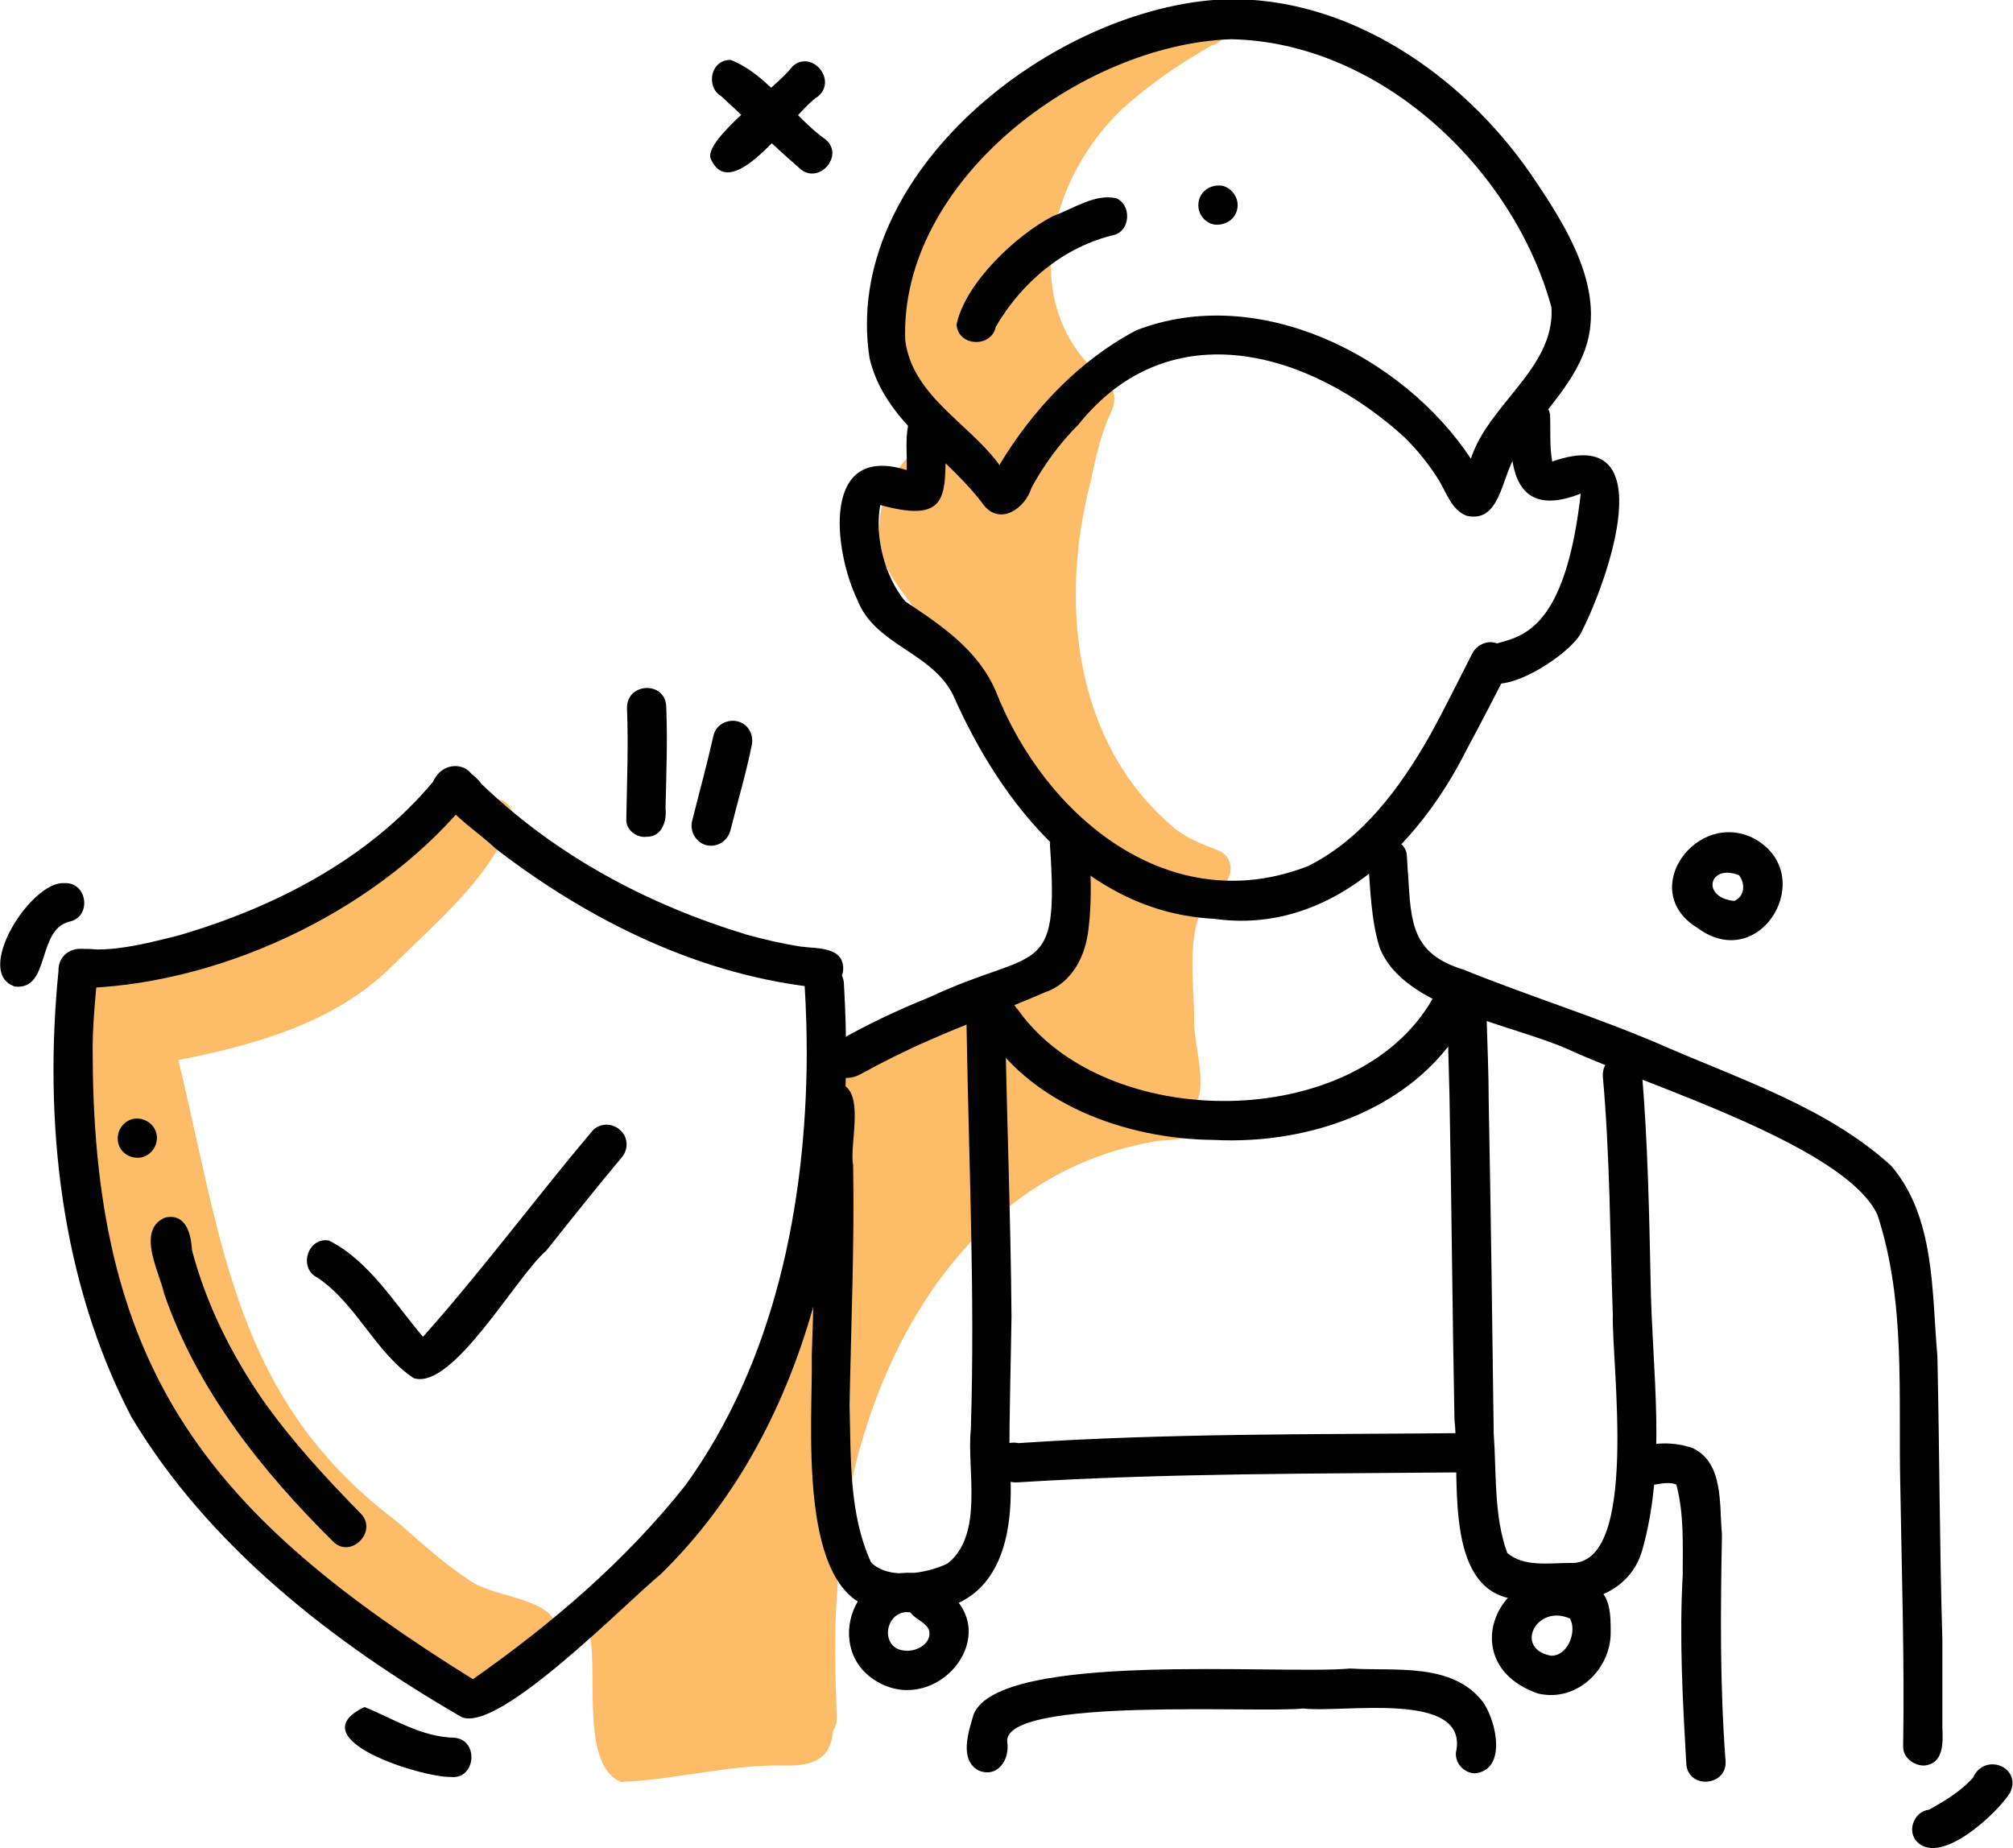
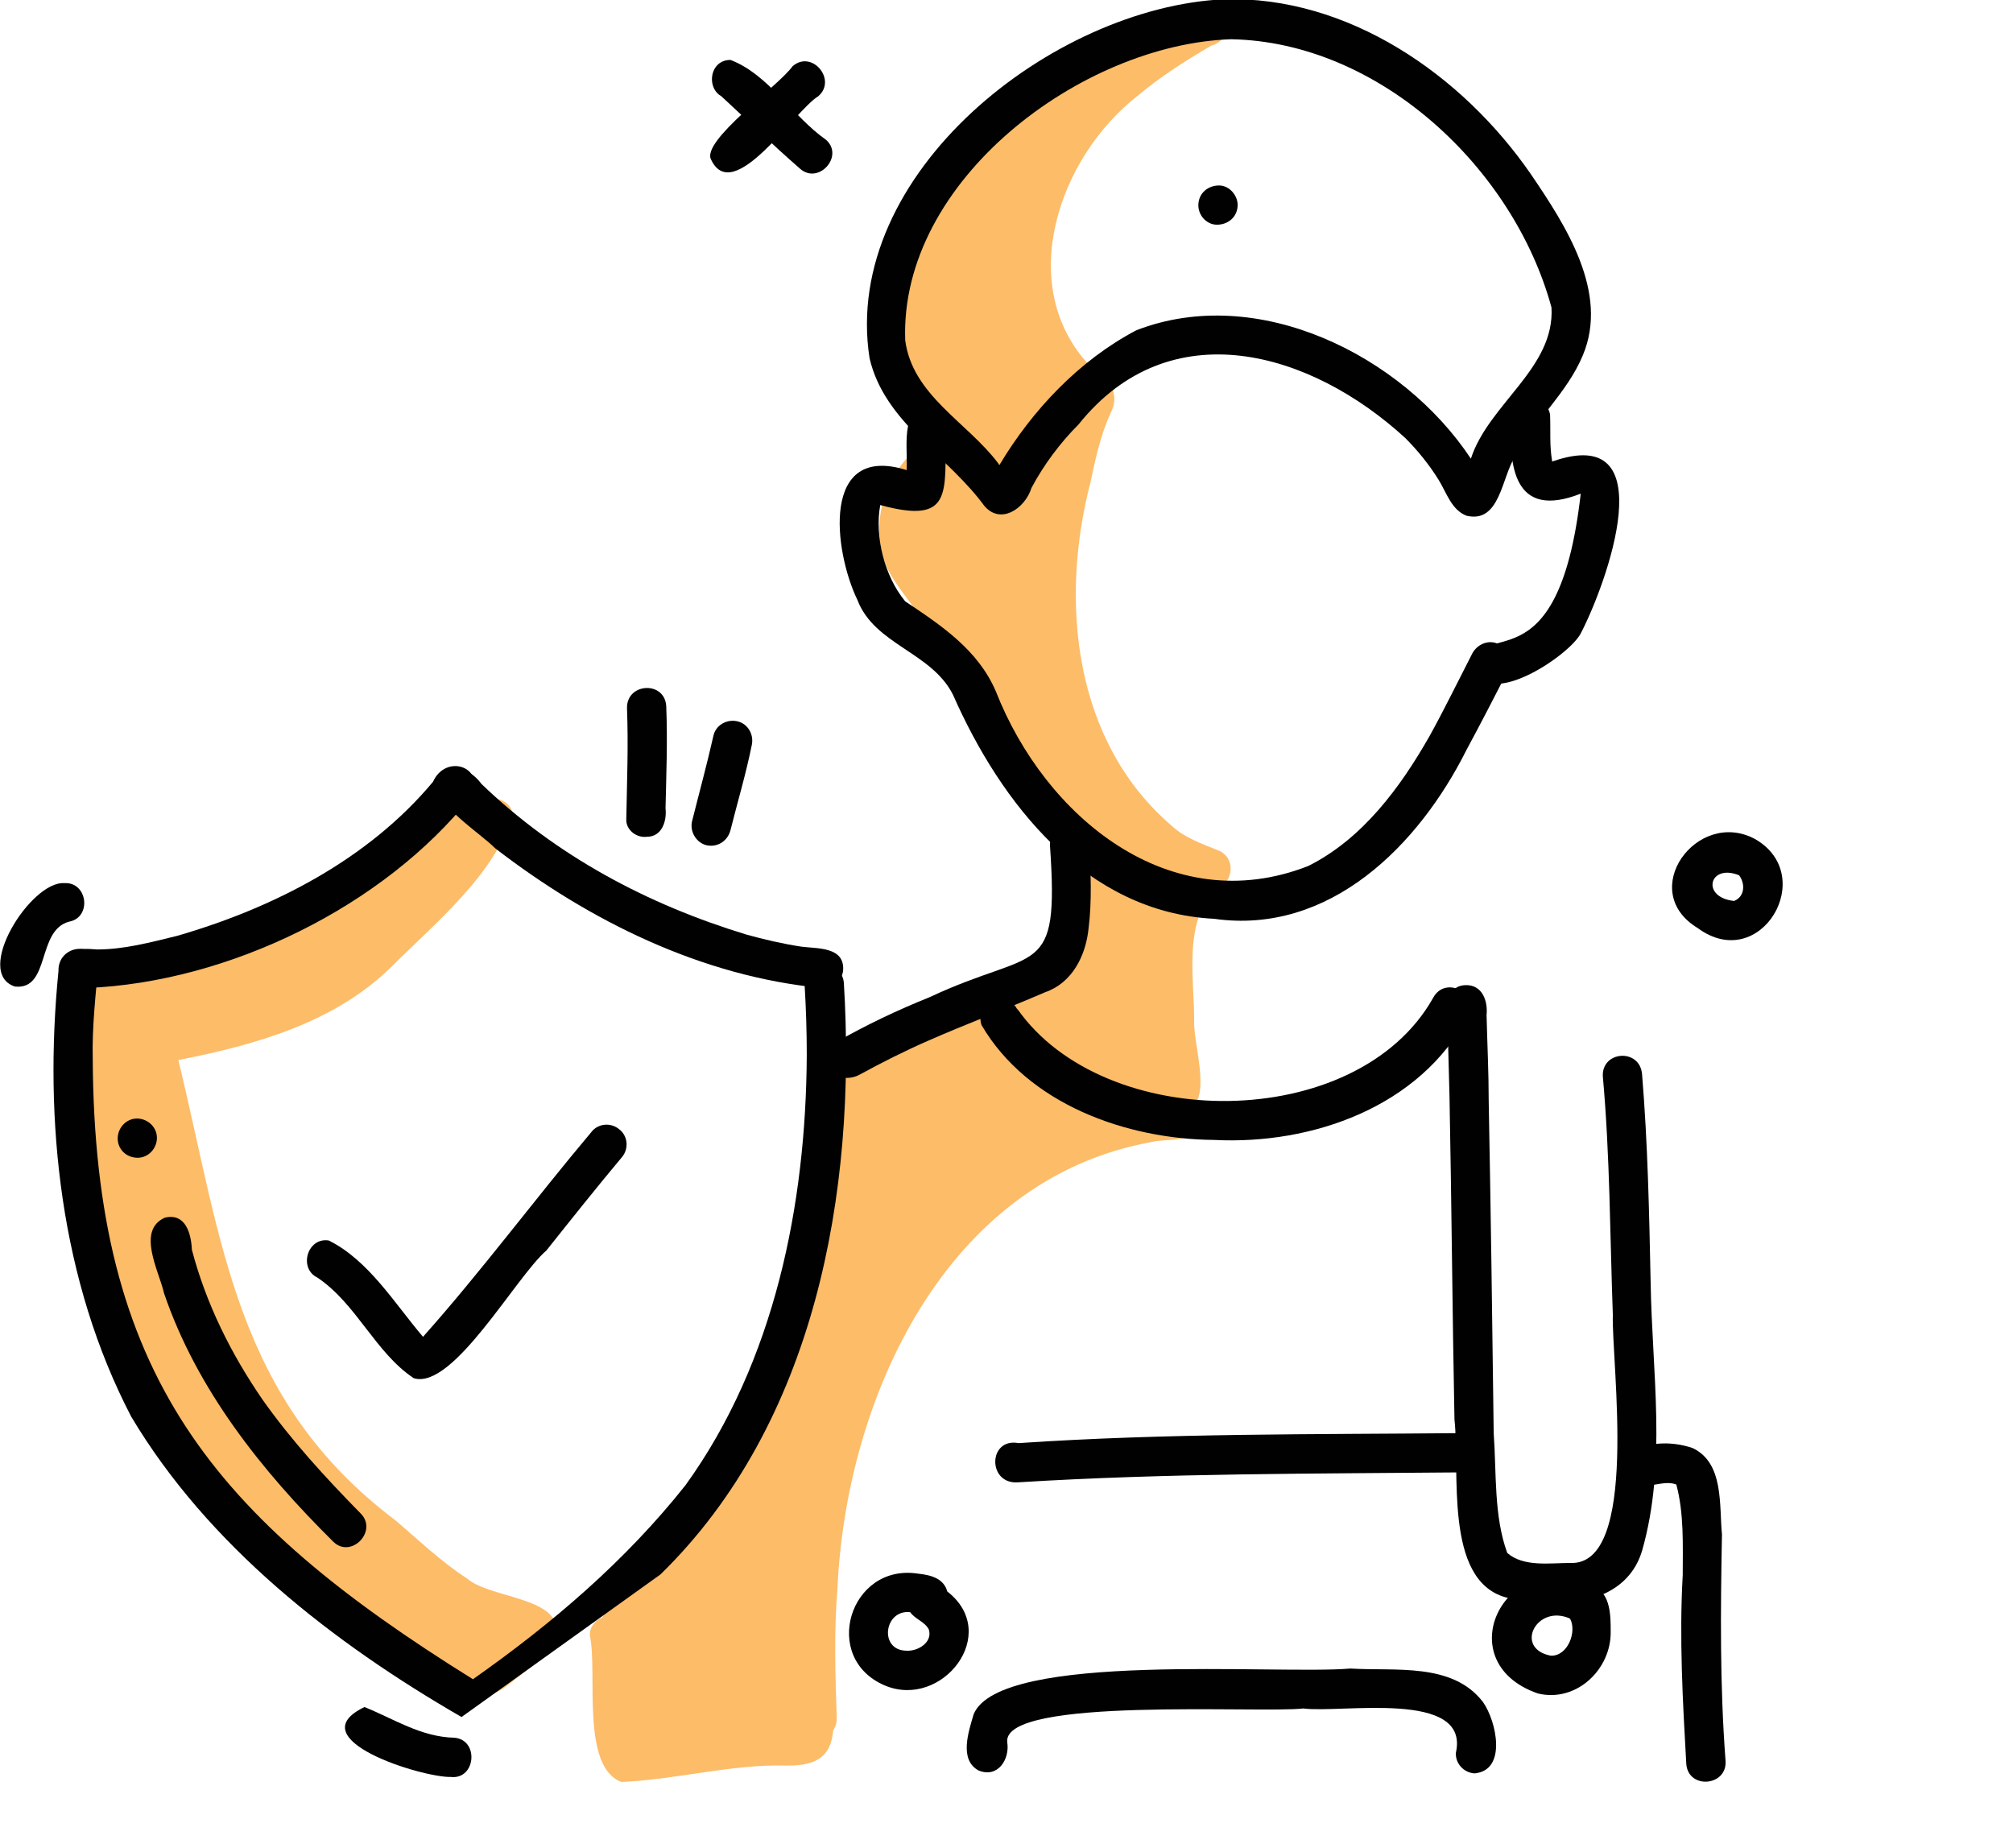
<svg xmlns="http://www.w3.org/2000/svg" version="1.1" id="Layer_1" x="0px" y="0px" viewBox="0 0 282.2 259.1" style="enable-background:new 0 0 282.2 259.1;" xml:space="preserve">
  <style type="text/css">
	.st0{fill:#FDBC68;}
	.st1{fill:#010101;}
</style>
  <g>
    <path class="st0" d="M153.5,156.4c2.4-0.8,4.9-1.3,7.6-1.7c-3.8-1.4-7.4-3.2-11.1-4.8c-1.5-0.9-3.8-1.5-5.8-2.4c2.3,2,5,4.5,8.2,7   C153.2,155,153.5,155.7,153.5,156.4z M171,119.3c2.5,1.3,1.7,4.8-0.8,5.6c-4.4,4.6-2.7,12.8-2.8,18.4c0,3.3,2.2,10-0.3,11.9   c0.4,0.5,0.7,1.1,0.7,1.8c-0.1,3.5-4.1,2.5-6.4,3.1c-28.8,5.2-42.8,35.9-44,62.6c-0.5,6-0.3,12.1-0.1,18.2c0,0.7-0.2,1.2-0.5,1.7   c-0.3,3.1-1.7,5-6.6,4.9c-7.8-0.2-15.5,2-23.1,2.3c-5.7-2.2-3.3-15.2-4.4-20.5c-0.1-1.1,0.7-2.2,1.8-2.6c0,0,0-0.1,0-0.1   c9.3-16.1,23.6-30.3,27.1-49.4c1.7-6.1,2.9-11.6,3.8-17.6c0.6-4.1,0.1-8.8,3.8-11.5c11.2-8.2,16.2-7.5,22.1-3.1   c-0.3-0.5-0.4-1.1-0.4-1.8c0.9-3.3,4.1-5.3,5.8-8.2c3.8-5.7,5.8-13.6,1.4-19.5c-7.3-7.9-13.6-16.9-17.9-26.8   c-1.5-3.4-4.3-5.9-5.9-9.2c-2.8-6.7,0.3-15,6.7-18.2c-13.5-24.8,4.3-48.3,28.8-55.1c3.2-1.7,10.8-9.2,12.2-2.5c0,1.3-1,2.4-2.2,2.7   c-3.6,2.1-7.2,4.4-10.4,7.1c-11,8.6-17.2,26.6-6.6,37.8c2.4,1.4,4.4,3.7,2.9,6.6c-1.4,3-2.2,6.7-2.8,9.6   c-4.4,16.8-2.4,36.5,11.4,48.3C166,117.4,168.5,118.3,171,119.3z" />
    <path class="st0" d="M65.5,221.3c3.1,2.7,12.7,2.6,12.5,7.3c-0.9,3.4-4.3,5.6-6.9,7.7c-2.2,1.8-5,1.6-7.4,0.1   c-18.6-10.7-47.4-32.6-50.9-54.9c-0.2-12.3-7.7-32-0.7-42.4c6.1-3.9,14.1-4.1,20.6-7.4c6.2-2.6,11.7-6.3,17.3-9.9   c2.9-1.8,5.7-3.6,8.3-5.7c2.2-1.8,5.3-4.3,8.1-2.2c1-2.6,4.9-2.6,5.5,0.2c-2.4,8.4-10.9,15.3-17,21.4c-8,7.9-19.2,11-29.9,13.1   c6.2,25.5,7.9,47.5,30.4,64.5C58.7,215.9,61.8,218.9,65.5,221.3z" />
    <path class="st1" d="M170.2,128.8c-18-0.9-29.9-16.2-36.6-31.4c-3-6-11-7-13.4-13.3c-3.3-6.8-5.2-22,6.9-18.2   c0.1-2.1-0.2-4.2,0.2-6.2c1.1-3.4,6.3-1.7,5.2,1.7c0-0.1,0.1-0.2,0.1-0.3c0-0.1,0-0.2,0-0.4c-0.2,8.3,1.1,12.9-9.2,10.1   c-0.8,4.4,0.6,10,3.5,13.5c5.1,3.4,10.2,6.8,12.7,12.6c6.9,17.6,24.4,32.1,43.8,24.5c7.6-3.8,12.9-11,17-18.2c2.1-3.8,4-7.7,6-11.6   c0.7-1.3,2.3-2,3.7-1.3c1.3,0.6,2,2.3,1.3,3.7c-1.9,3.7-3.8,7.4-5.8,11.1C198.9,118.5,186.4,131.1,170.2,128.8z" />
    <path class="st1" d="M206.8,93.8c0-7.9,11.6,3.6,14.8-24.6c-9.4,3.7-10.2-3.8-9.7-11.1c0,0.1,0,0.2,0,0.4c0,0.1,0,0.1,0,0.2   c-0.1-3.2,4.8-3.8,5.4-0.6c0.1,2.4-0.1,4.3,0.3,6.6c15.9-5.6,7.6,17.2,4,24.1C220,91.9,208.6,99.5,206.8,93.8z" />
    <path class="st1" d="M205.6,72.3c-2.1-0.8-2.8-3.2-3.9-5c-1.3-2.1-2.9-4.1-4.7-5.9c-13.3-12.2-33-17.9-45.8-1.9   c-2.6,2.6-4.9,5.7-6.6,8.9c-0.9,2.9-4.4,5.3-6.7,2.4c0.1,0.1,0.2,0.3,0.3,0.4c-5.2-7.3-14.2-11.9-16.3-21   c-4-25.9,25.7-49.2,49.7-50.3c17.4-0.5,33.4,10.6,43,24.5c4.9,7.2,11,16.6,7.3,25.4c-2.2,5.3-6.8,9.2-9.5,14.2   C210.5,66.9,210.3,73.4,205.6,72.3z M139.9,64.9c0.1,0.1,0.1,0.2,0.2,0.3c4.6-7.7,11.2-14.7,19.2-18.9c17-6.6,37.3,3.5,46.9,18   c2.5-7.7,11.8-12.7,11.3-21.2c-5.3-19.5-24.1-37.2-44.9-37.6c-21,0.7-46.5,19.8-45.7,42.2C127.9,55.4,135.6,59.2,139.9,64.9z" />
-     <path class="st1" d="M134.1,45.5c1.2-5.8,8.3-12.5,13.5-15.2c2.8-1,5.9-3.2,8.9-2.5c2.1,0.9,2,4.4-0.2,5.1   c-7.2,1.7-13,6.6-16.7,12.9C139,48.8,134.3,48.6,134.1,45.5z" />
    <path class="st1" d="M168,28.6c0.1-1.6,1.4-2.6,2.9-2.6s2.7,1.5,2.6,2.9c-0.1,1.6-1.4,2.6-2.9,2.6S167.9,30.1,168,28.6z" />
    <path class="st1" d="M116.4,149.9c-0.8-1.2-0.5-3,0.8-3.8c4.2-2.4,8.6-4.5,13.1-6.3c15.1-7.1,18.2-2.3,16.9-21.2   c-0.1-1.5,1.1-2.8,2.6-2.9c1.5-0.1,2.8,1.1,2.9,2.6c0.2,3.9,0.4,7.9-0.1,11.9c-0.4,3.8-2.3,7.6-6.1,8.9c-5.3,2.3-11.2,4.5-16.4,6.8   c-3.2,1.4-6.4,3-9.5,4.7C119.2,151.4,117.3,151.3,116.4,149.9z" />
-     <path class="st1" d="M266.8,244.9c0.2-12.3-0.2-24.4-0.4-36.6c-0.3-12.9,0.8-25.8-3.2-38c-4.5-9.7-32.5-18.2-42.9-23   c-8-3.7-23.6-5.8-26.9-14.5c-1.2-3.8-1.3-8.3-1.6-12.1c-0.1-0.7,0-1.4,0.4-2c1.2-2,4.6-1.3,5,1c0.1,1,0.1,1.9,0.2,2.9   c0.4,6.7,0.5,11.1,7.7,13.3c9.6,3.9,19.5,6.9,29,11.1c10.7,4.6,22.3,8.5,31,16.4c6.2,7.2,5.7,17.7,6.5,26.7   c0.3,13.3,0.3,26.5,0.7,39.8c0,4.1,0,8.3,0,12.3c0.1,2.1,0.2,5.1-2.6,5.3C268.3,247.5,266.8,246.4,266.8,244.9z" />
    <path class="st1" d="M170.2,159.8c-12.3-0.1-26.1-5-32.6-16.1c-1.1-3.3,3.8-5.1,5.1-2c0-0.1,0-0.1-0.1-0.2c0,0,0-0.1,0-0.1   c12.2,17.5,47.6,17.5,58.3-1.5c1.7-3.2,6.5-0.7,4.9,2.5C199.1,155.2,183.9,160.5,170.2,159.8z" />
    <path class="st1" d="M12.2,138.5c-2.2,0.2-4.2-1.9-3.1-4c0.9-1.8,2.9-1.5,4.5-1.4c3.8,0,7.5-1,11.2-1.9   c13.5-3.9,26.8-10.7,35.9-21.6c1.8-4,7.4-2.1,5.4,2C53.8,127.1,32,137.7,12.2,138.5z" />
    <path class="st1" d="M115.2,138.5c-16.8-1.6-32.6-9.4-45.8-19.6c-2.2-2.2-8-5.8-8.1-8.7c0.8-3.8,4.4-2.8,6.2-0.3   C78,120,90.8,126.8,104.6,131c2.5,0.7,5.1,1.3,7.7,1.7c2.3,0.3,6.1,0,5.9,3.3C118.1,137.4,116.7,138.6,115.2,138.5z" />
-     <path class="st1" d="M64.7,240.7c-18-10.4-35.5-24-46.3-42.1c-9.9-19-12.3-41.4-10.2-62.5c-0.1-3.4,4.7-4.4,5.6-0.9   c-0.4,4.3-0.9,8.9-0.8,13.1c0.2,44.4,16.8,64.4,53.3,87.1c11.1-7.8,21.4-16.6,29.8-27.2c12.5-17.3,16.9-39.4,17-60.3   c0-3.3-0.1-6.5-0.3-9.8c-0.1-1.5,1.1-2.8,2.6-2.9c1.5-0.1,2.8,1.1,2.9,2.6c1.8,29.3-4,61.7-25.7,82.9   C87.7,224.7,69.9,243,64.7,240.7z" />
-     <path class="st1" d="M123.2,225.6c-11.7-1.8-9.2-26.7-9.4-35.6c0.5-12.2,0.2-23.7,0.5-35.7c0.1-1.5,1.5-2.6,2.9-2.5   c4.4,0.4,1.8,8.6,2.4,11.5c0.2,11.4-0.3,22.6-0.5,33.7c0.2,7.4-0.1,15.2,3,22c2.4,2.5,7.8,1.6,10.7,0.2c5.2-4,2.7-13.3,3.3-18.8   c0.6-19.1-0.3-37.7-0.6-56.7c-0.4-2.1,0.3-4.8,2.9-4.6c1.4,0.1,2.7,1.4,2.5,2.9c0.2,14.2,0.8,28.5,0.9,42.6   c-0.1,6.7-0.3,13.5-0.3,20C142.7,218.2,138.7,228.2,123.2,225.6z" />
+     <path class="st1" d="M64.7,240.7c-18-10.4-35.5-24-46.3-42.1c-9.9-19-12.3-41.4-10.2-62.5c-0.1-3.4,4.7-4.4,5.6-0.9   c-0.4,4.3-0.9,8.9-0.8,13.1c0.2,44.4,16.8,64.4,53.3,87.1c11.1-7.8,21.4-16.6,29.8-27.2c12.5-17.3,16.9-39.4,17-60.3   c0-3.3-0.1-6.5-0.3-9.8c-0.1-1.5,1.1-2.8,2.6-2.9c1.5-0.1,2.8,1.1,2.9,2.6c1.8,29.3-4,61.7-25.7,82.9   z" />
    <path class="st1" d="M124.1,236.3c-9.1-3.8-5-17.2,4.6-15.7c1.9,0.2,3.6,0.7,4.1,2.5C140.4,229,132.1,239.6,124.1,236.3z    M127.1,231.4c1.6,0.1,3.7-1.2,3.1-3c-0.6-1.1-1.9-1.4-2.6-2.4C123.9,225.6,123.2,231.4,127.1,231.4z" />
    <path class="st1" d="M211,223.9c-8.6-2.5-6.3-17.7-7.1-24.9c-0.3-15.2-0.4-30.3-0.7-45.5c-0.1-3.7-0.2-7.4-0.3-11.2   c-0.3-1.9,0.3-4.1,2.5-4.2c2.4-0.1,3.2,2.2,3,4.2c0.1,4,0.3,8.1,0.3,12.1c0.3,15.5,0.5,31,0.7,46.5c0.4,5.6,0,11.6,1.9,16.8   c2.3,2,6,1.4,8.8,1.4c9.8,0.5,5.8-28,6-34.8c-0.4-11.1-0.4-22.3-1.4-33.4c-0.2-3.6,5.2-4,5.5-0.3c0.8,9.7,1,19.4,1.2,29.1   c0.2,12.8,2.3,25.4-1.2,37.7C227.8,225.4,217.7,225.7,211,223.9z" />
    <path class="st1" d="M215.6,237.4c-13-4.5-4.3-21.4,8-14.9c2.2,1,2.2,4.1,2.2,6.2C225.9,234,221,238.7,215.6,237.4z M217.4,232.1   c2.4,0.1,3.7-3.4,2.7-5.2C215.4,224.8,212.2,231.1,217.4,232.1z" />
    <path class="st1" d="M142.7,207.8c-4.3,0.3-4.2-6.3,0.1-5.5c20.8-1.4,41.4-1.2,62.1-1.4c3.5-0.3,4.1,5.2,0.5,5.5   C184.5,206.6,163.6,206.5,142.7,207.8z" />
    <path class="st1" d="M236.4,247.3c-0.5-8.8-1-17.7-0.5-26.5c0-4.2,0.2-8.6-0.9-12.7c0,0,0,0,0,0c-2.1-0.8-4.6,1.2-6.3-0.7   c-1-1.1-0.9-2.9,0.2-3.9c2.4-1.5,5.8-1.4,8.4-0.5c4.4,2.1,3.7,8,4.1,12.1c-0.2,10.7-0.3,21.1,0.5,31.7   C242.2,250.4,236.7,250.9,236.4,247.3z" />
    <path class="st1" d="M206.7,248.6c-1.5-0.1-2.7-1.4-2.6-2.9c2-8.9-16.1-5.5-21.4-6.2c-5.9,0.7-42.1-1.7-41.5,4.7   c0.4,2.4-1.3,5.1-4,4c-2.8-1.5-1.4-5.5-0.7-7.9c3.7-8.9,42.7-5.5,52.8-6.4c6.3,0.4,14.3-0.9,18.6,4.7   C209.8,241.3,211.3,248.2,206.7,248.6z" />
    <path class="st1" d="M58,193.2c-5.4-3.6-8-10.4-13.5-14.1c-2.7-1.3-1.4-5.7,1.6-5.2c5.6,2.8,9.2,8.8,13.2,13.5   c8.2-9.2,15.6-19.2,23.6-28.7c0.9-1.2,2.7-1.4,3.9-0.4c1.2,0.9,1.4,2.7,0.4,3.9c-3.6,4.3-7.1,8.7-10.6,13.1   C72.3,179,63.5,194.9,58,193.2z" />
    <path class="st1" d="M46.7,216.1c-10-9.9-19.1-21.3-23.7-34.8c-0.7-3.1-3.9-8.8,0.1-10.6c2.9-0.7,3.7,2.2,3.8,4.5   c2,7.6,5.5,14.6,9.9,21c4.1,5.8,8.8,10.9,13.7,15.9C53.1,214.6,49.2,218.6,46.7,216.1z" />
    <path class="st1" d="M16.5,159.6c0-1.5,1.2-2.8,2.7-2.8c1.5,0,2.8,1.2,2.8,2.7c0,1.5-1.2,2.8-2.7,2.8   C17.7,162.3,16.5,161.1,16.5,159.6z" />
    <path class="st1" d="M87.8,114.8c0.1-5.5,0.3-10.2,0.1-15.5c-0.1-3.6,5.3-3.9,5.5-0.3c0.2,4.9,0,9.8-0.1,14.3c0.2,1.8-0.5,4-2.6,4   C89.2,117.5,87.7,116.3,87.8,114.8z" />
    <path class="st1" d="M99.1,118.5c-1.4-0.3-2.4-1.8-2.1-3.3c1-4,2.1-8,3-12c0.3-1.5,1.8-2.4,3.3-2.1c1.5,0.3,2.4,1.8,2.1,3.3   c-0.8,4-2,8-3,12C102,117.9,100.6,118.8,99.1,118.5z" />
-     <path class="st1" d="M268.5,257.9c-1.1-1.6,0-4,1.9-4.2c2.2-1.2,4.5-2.6,6.2-4.5c1.6-3.6,6.9-1.5,5.2,2.1   C280,254.2,271.7,262,268.5,257.9z" />
    <path class="st1" d="M238,130.1c-8.6-5.2-0.1-16.8,8-12.5C255,122.7,246.8,136.6,238,130.1z M243.1,126.3c1.5-0.6,1.6-2.4,0.7-3.6   C239.6,121,238.4,125.8,243.1,126.3z" />
    <path class="st1" d="M99.7,22.4c-1.5-2.6,9.4-10.3,11.4-13.1c2.7-2.4,6.3,1.9,3.6,4.2C111.4,15.5,102.8,28.9,99.7,22.4z" />
    <path class="st1" d="M112.1,23.6c-3.9-3.4-7.6-7-11.4-10.5c0.4,0.3,0.9,0.6,1.4,0.7c-3.2-0.4-3-5.4,0.3-5.4   c5.3,2,8.7,7.9,13.4,11.2C118.4,21.9,114.7,26,112.1,23.6z" />
    <path class="st1" d="M2.1,138.3c-5.9-1.9,2.2-14.8,6.9-14.5c3.3-0.2,3.9,4.8,0.7,5.4C5.1,130.4,7.1,138.8,2.1,138.3z" />
    <path class="st1" d="M63.2,249.1c-4,0.1-21.5-5.3-12.1-9.8c4,1.6,7.9,4.2,12.6,4.3C67.2,243.9,66.7,249.5,63.2,249.1z" />
  </g>
</svg>